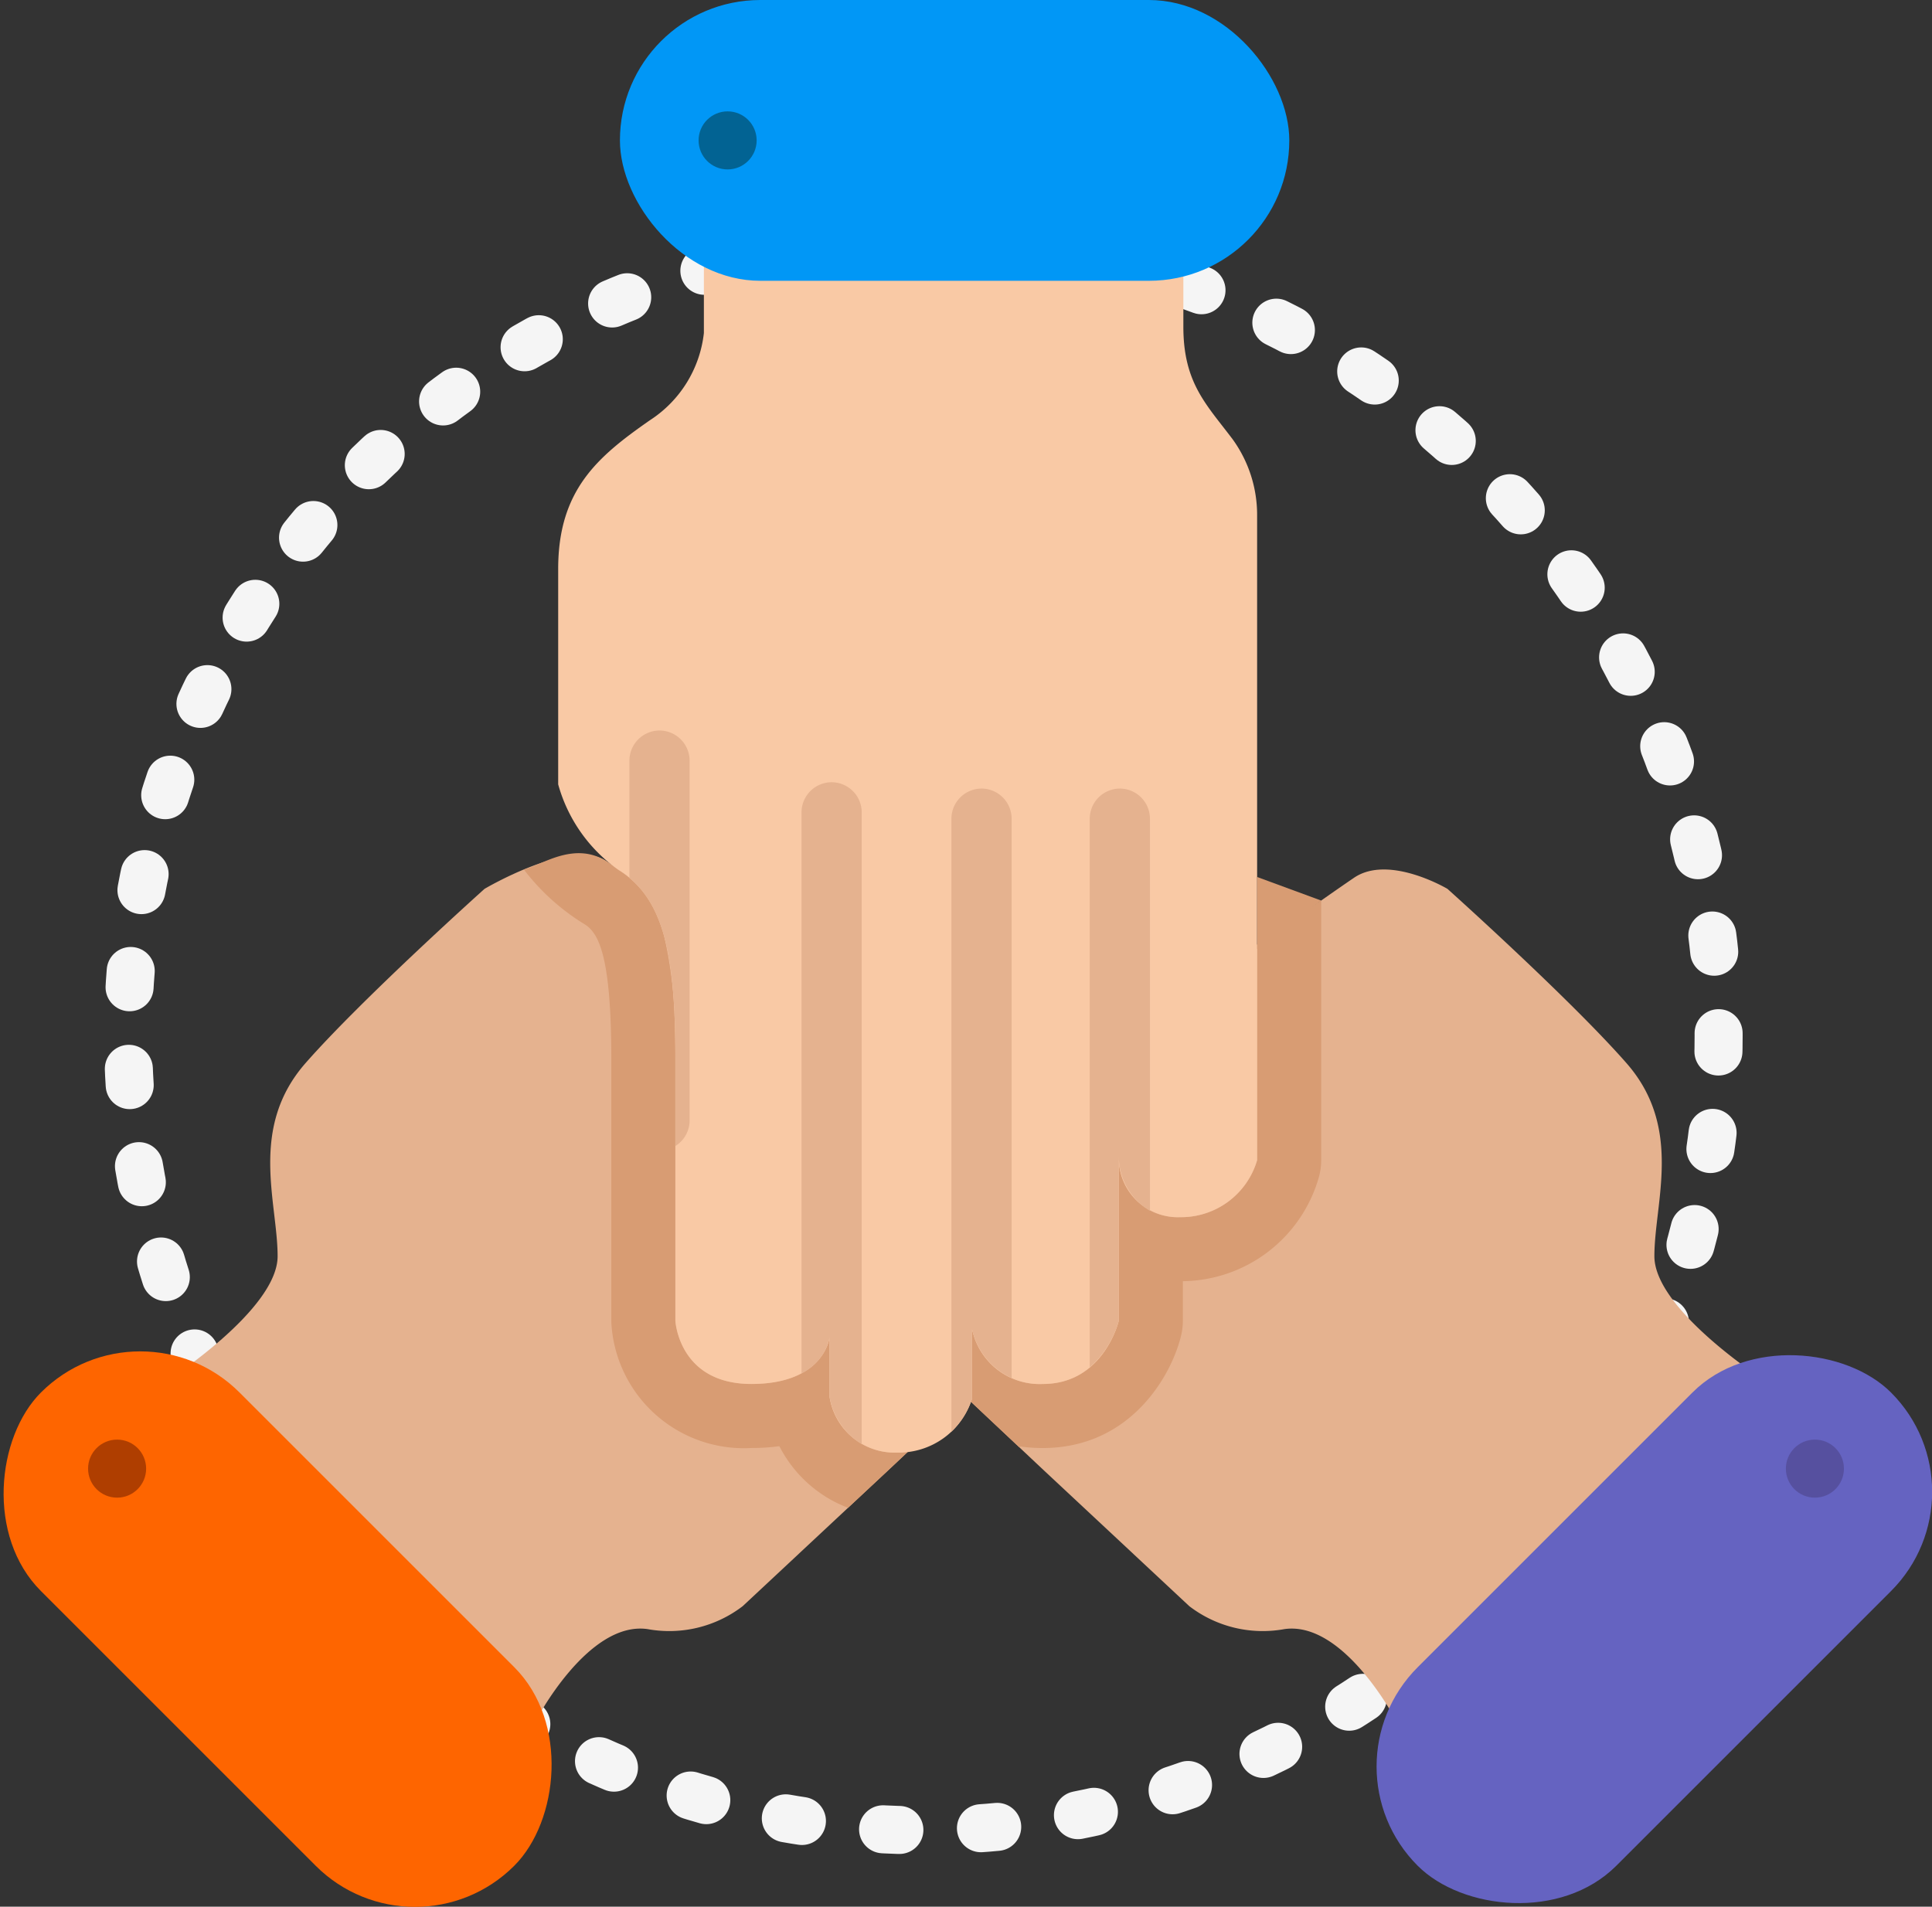
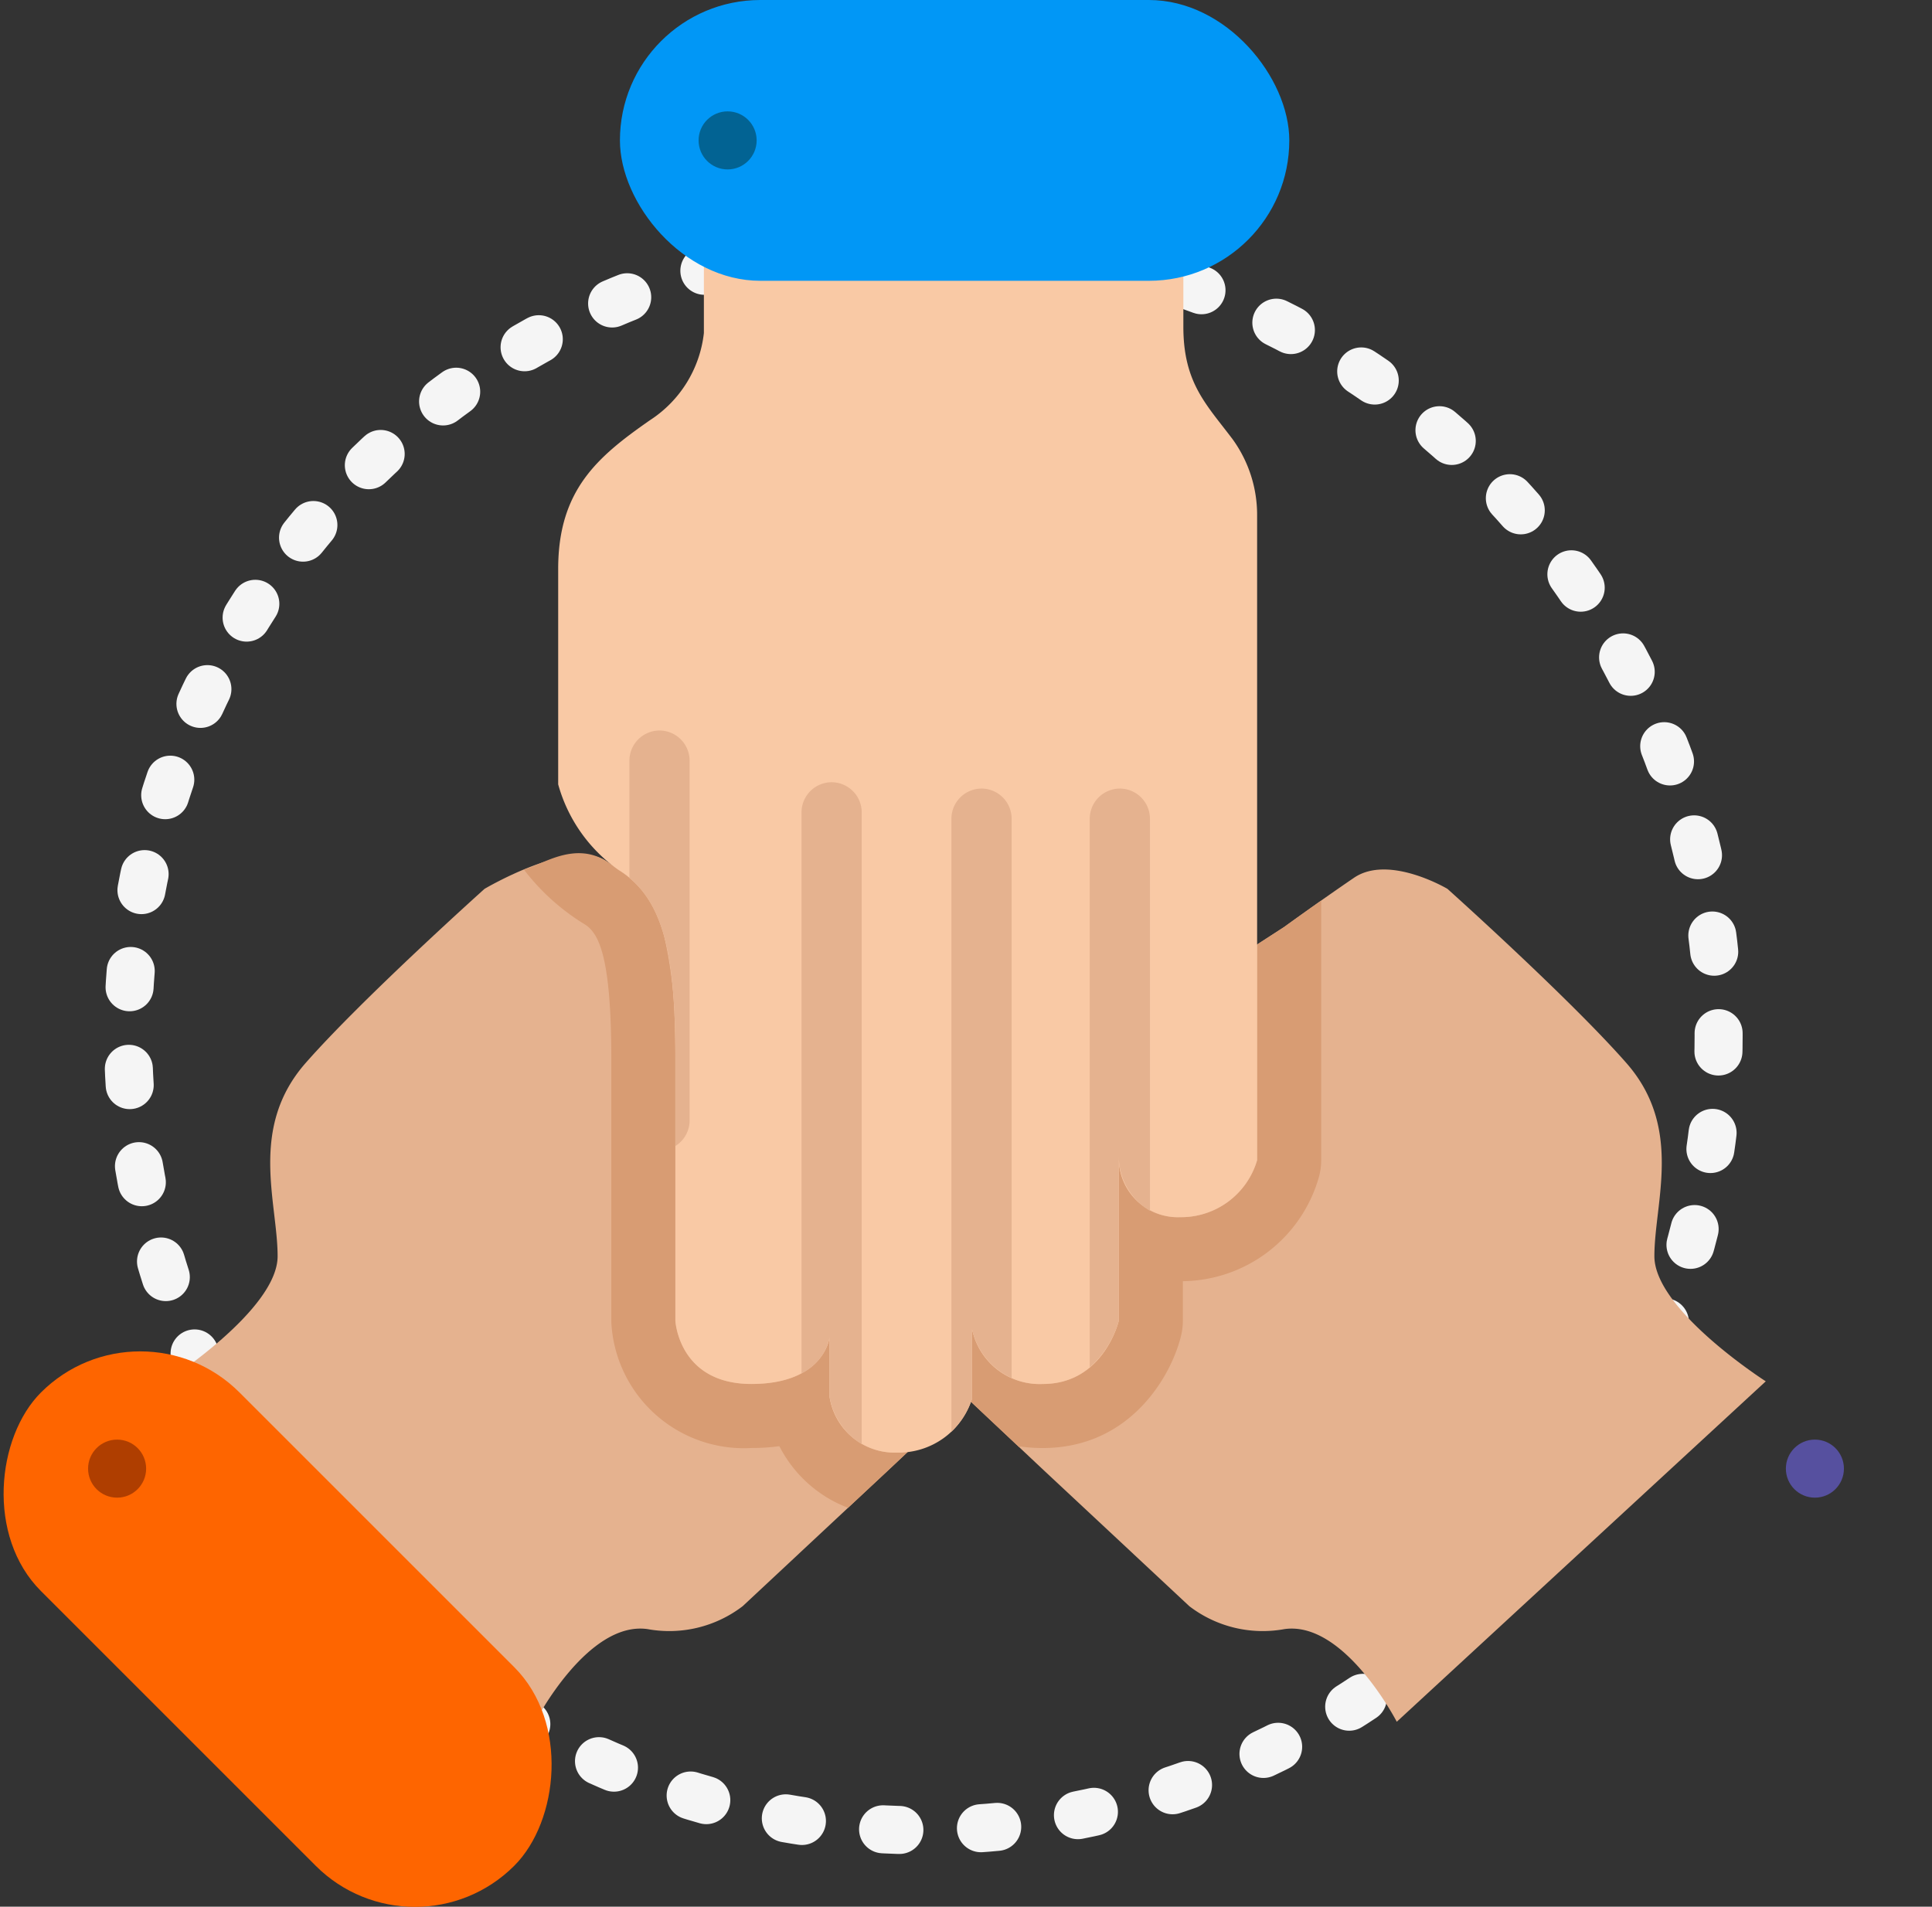
<svg xmlns="http://www.w3.org/2000/svg" width="120.652" height="119.089" viewBox="0 0 120.652 119.089">
  <rect x="0" y="0" width="120.652" height="119.089" fill="#333333" stroke="none" />
  <circle cx="57.664" cy="64.656" r="49.663" fill="none" stroke="#f5f5f5" stroke-linecap="round" stroke-miterlimit="10" stroke-width="3" stroke-dasharray="1.019,5.097,1.019,5.097,1.019,5.097" />
  <path d="M10.381 86.275s6.956-4.45 6.956-7.814-1.813-8.01 1.747-12.065 11.176-10.88 11.176-10.88 5.424-3.216 7.6-1.732a24.91 24.91 0 013.675 3.068l17.407 13.005 1.384 9.593v7.813l-4.747 4.465-9.198 8.59a7.535 7.535 0 01-5.934 1.434c-3.758-.544-7.022 5.786-7.022 5.786z" fill="#e5b28f" />
  <path d="M56.023 90.725a4.114 4.114 0 01-4.22-3.494v-3.693s-.33 2.901-4.879 2.901-4.747-3.955-4.747-3.955V66.197a30.95 30.95 0 00-.677-7.627l.035-1.72a17.574 17.574 0 00-3.675-3.068c-2.061-1.283-4.128.316-5.148.523a13.865 13.865 0 003.795 3.422c.867.538 1.67 1.937 1.67 8.47v16.285q0 .1.005.2a8.289 8.289 0 008.742 7.757 13.085 13.085 0 001.748-.113 7.995 7.995 0 004.288 3.848l2.619-2.446 1.106-1.04a5.854 5.854 0 01-.662.036z" fill="#d89c73" />
  <rect x="13.771" y="107.313" width="41.802" height="17.538" rx="8.769" transform="rotate(45 43.302 87.991)" fill="#fe6500" />
  <circle cx="7.313" cy="91.728" r="1.813" fill="#af3e00" />
  <path d="M110.271 86.275s-6.956-4.45-6.956-7.814 1.813-8.01-1.747-12.065-11.176-10.88-11.176-10.88-3.66-2.175-5.835-.692-4.352 3.066-4.352 3.066L61.711 69.857l-1.385 9.593v7.813l4.747 4.465 9.198 8.59a7.535 7.535 0 005.934 1.434c3.759-.544 7.022 5.786 7.022 5.786z" fill="#e5b28f" />
  <path d="M82.379 73.465a4 4 0 00.128-1.004V56.248c-1.308.921-2.302 1.643-2.302 1.643l-1.698 1.1v13.472a4.947 4.947 0 01-4.814 3.56 3.672 3.672 0 01-3.824-3.798v10.26s-.923 3.956-4.747 3.956a4.307 4.307 0 01-4.417-3.43v4.353s-.023.075-.067.194l3.038 2.857c.014-.023.032-.046.046-.07a10.118 10.118 0 001.4.096c5.535 0 8.074-4.61 8.642-7.048a4.002 4.002 0 00.105-.908V80.02a8.94 8.94 0 008.51-6.555z" fill="#d89c73" />
-   <rect x="99.75" y="107.313" width="41.802" height="17.538" rx="8.769" transform="rotate(135 114.95 105.327)" fill="#6563c1" />
  <circle cx="113.339" cy="91.728" r="1.813" fill="#56509f" />
  <path d="M43.957 13.582v7.22a7.469 7.469 0 01-3.363 5.44c-3.263 2.274-5.736 4.351-5.736 9.296V48.99a9.71 9.71 0 003.758 5.34c2.869 1.78 3.56 5.275 3.56 11.869v16.285s.198 3.956 4.748 3.956 4.879-2.9 4.879-2.9v3.691a4.114 4.114 0 004.22 3.495 4.803 4.803 0 004.681-3.363v-4.351a4.307 4.307 0 004.418 3.429c3.824 0 4.747-3.957 4.747-3.957V72.198a3.691 3.691 0 003.824 3.824 4.947 4.947 0 004.813-3.56V32.176a8.06 8.06 0 00-1.516-4.723c-1.632-2.176-3.09-3.51-3.09-7.046v-4.55z" fill="#f9c9a5" />
  <path d="M41.186 45.626a1.885 1.885 0 00-1.879 1.88v7.33c2.286 1.907 2.87 5.338 2.87 11.362v5.38a1.878 1.878 0 00.888-1.589V47.505a1.885 1.885 0 00-1.879-1.879zm10.747 3.231a1.885 1.885 0 00-1.878 1.88v35.038a3.193 3.193 0 001.749-2.237v3.692a4.324 4.324 0 002.009 2.965v-39.46a1.885 1.885 0 00-1.88-1.878zm9.363.396a1.885 1.885 0 00-1.88 1.879v38.29a5.094 5.094 0 001.288-2.06v-4.351a4.385 4.385 0 002.471 3.057V51.132a1.885 1.885 0 00-1.879-1.88zm8.637 0a1.885 1.885 0 00-1.879 1.879v34.272a6.06 6.06 0 001.815-2.92V72.198a3.957 3.957 0 001.944 3.425V51.132a1.885 1.885 0 00-1.88-1.88z" fill="#e5b28f" />
-   <path fill="#d89c73" d="M82.507 56.247l-4-1.472v4.5l4-3.028z" />
  <rect x="38.714" width="41.802" height="17.538" rx="8.769" fill="#0197f6" />
  <circle cx="45.439" cy="8.769" r="1.813" fill="#026393" />
</svg>